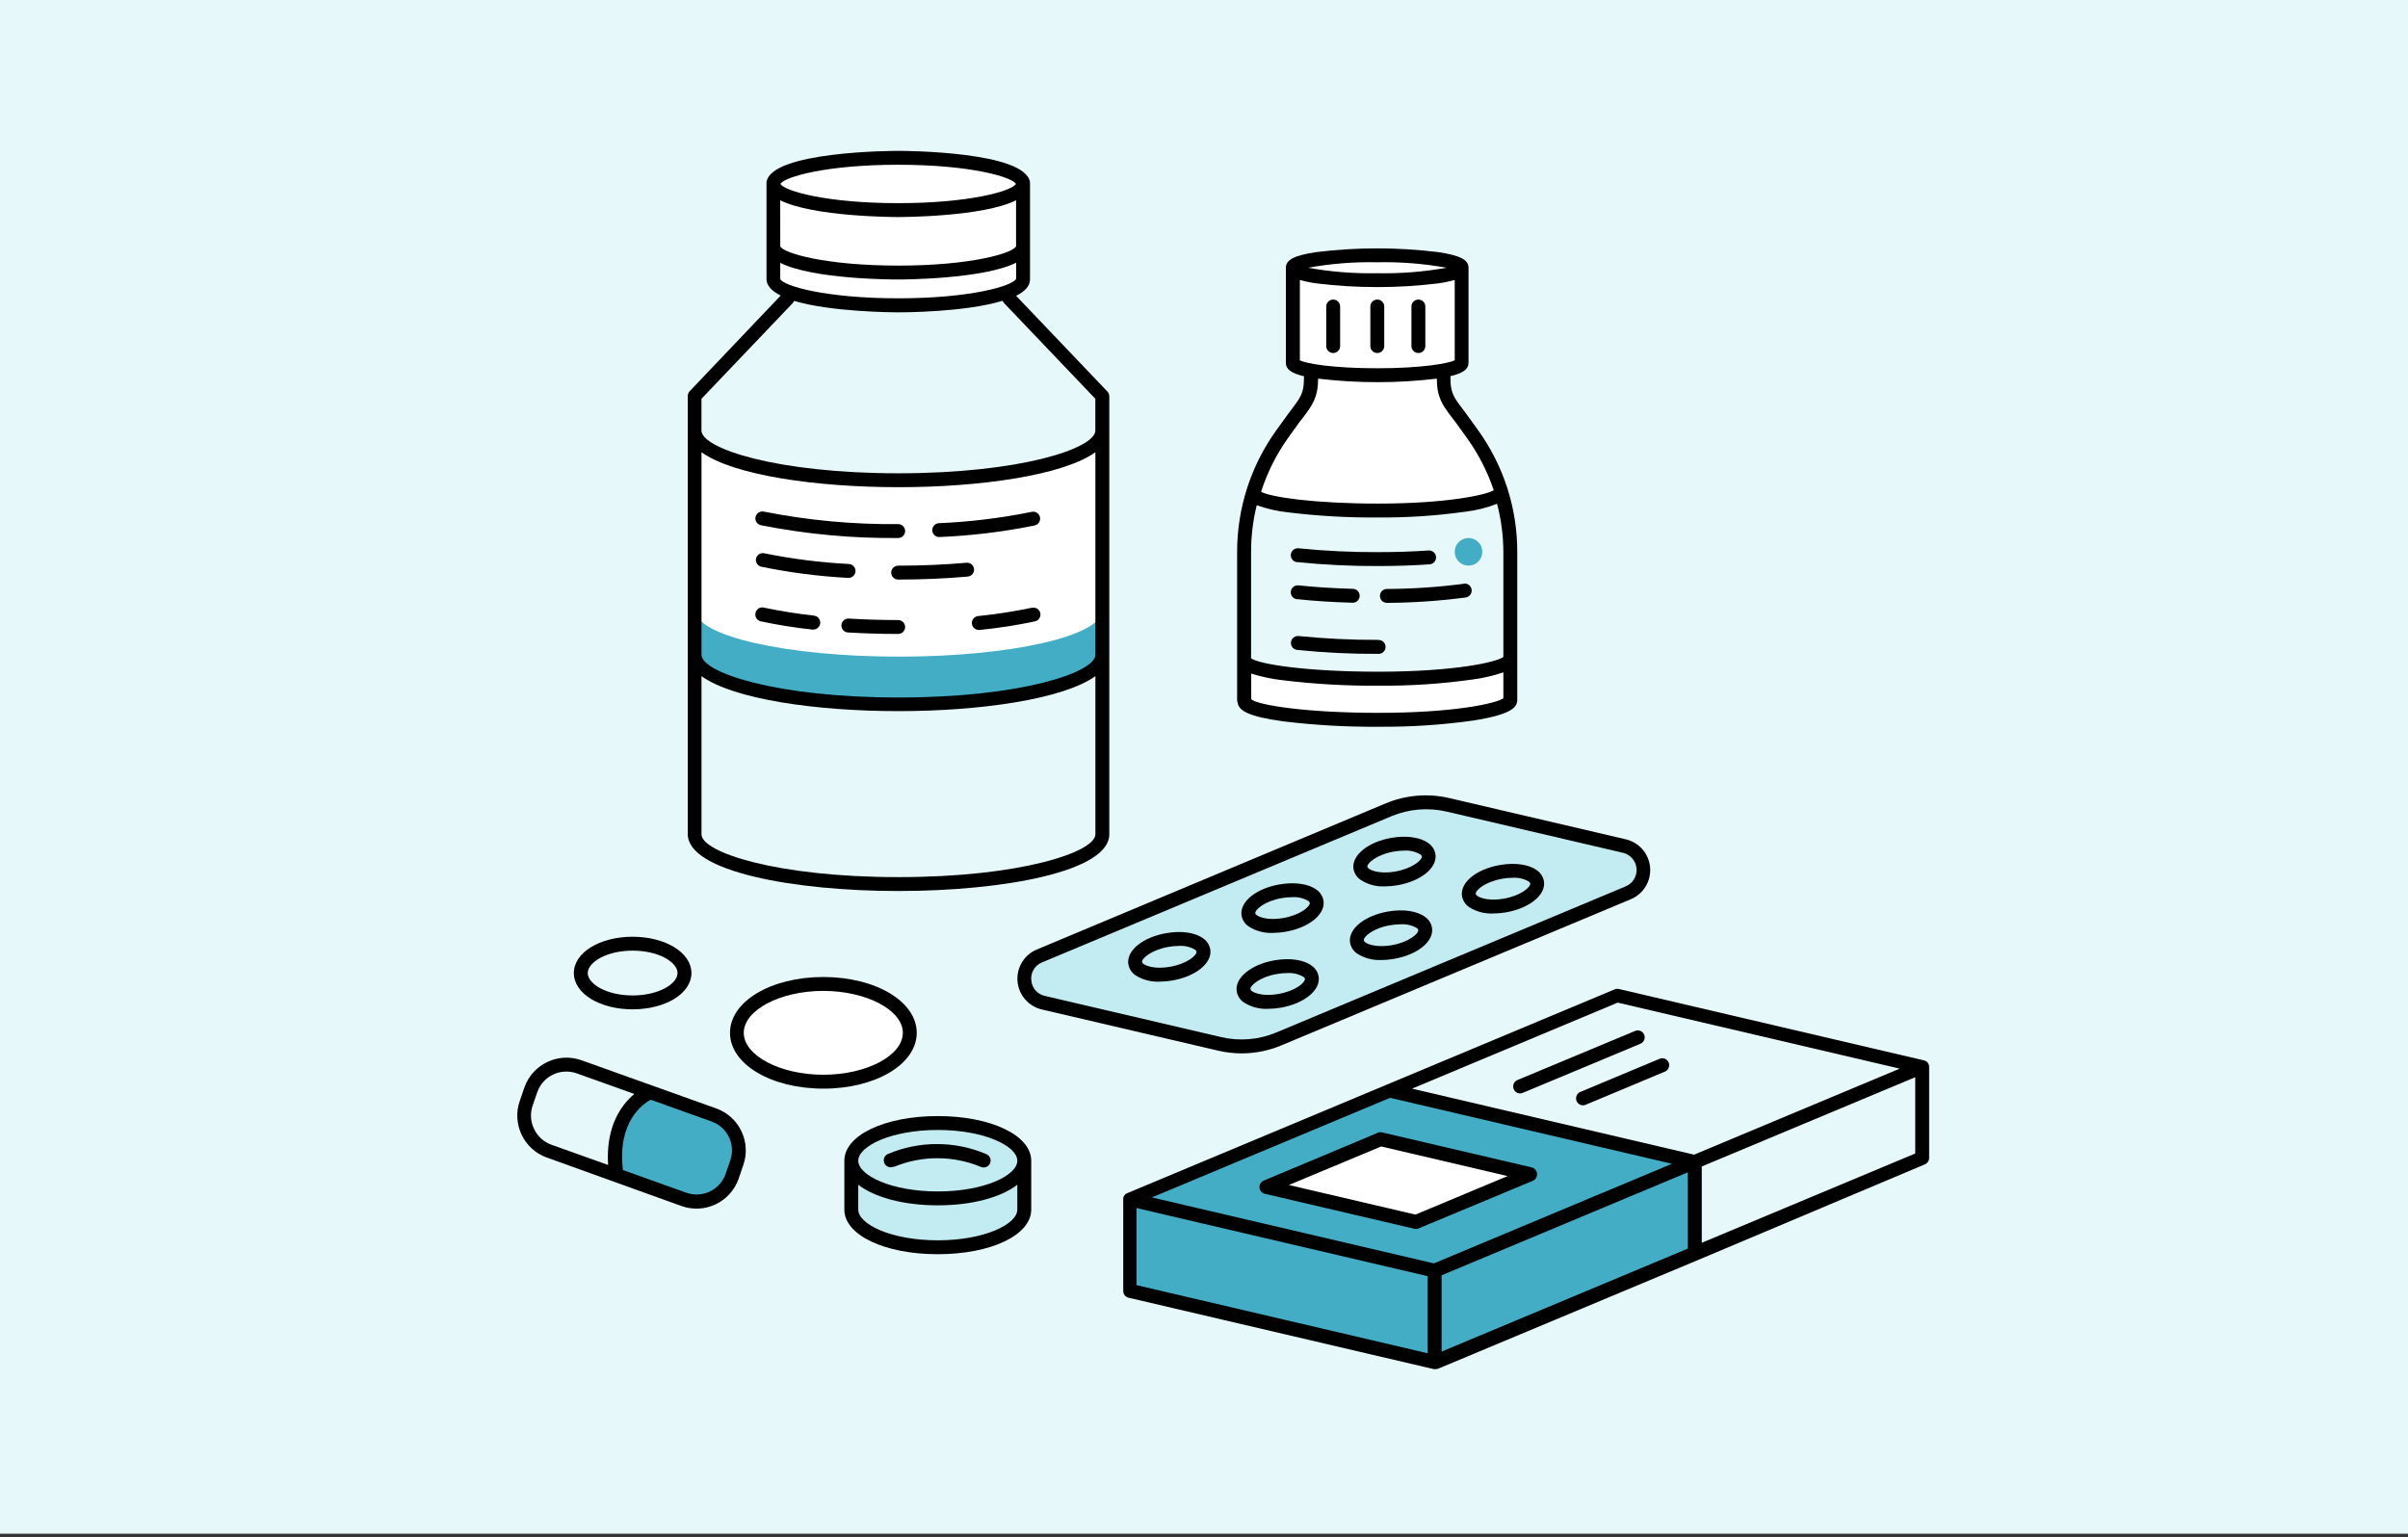
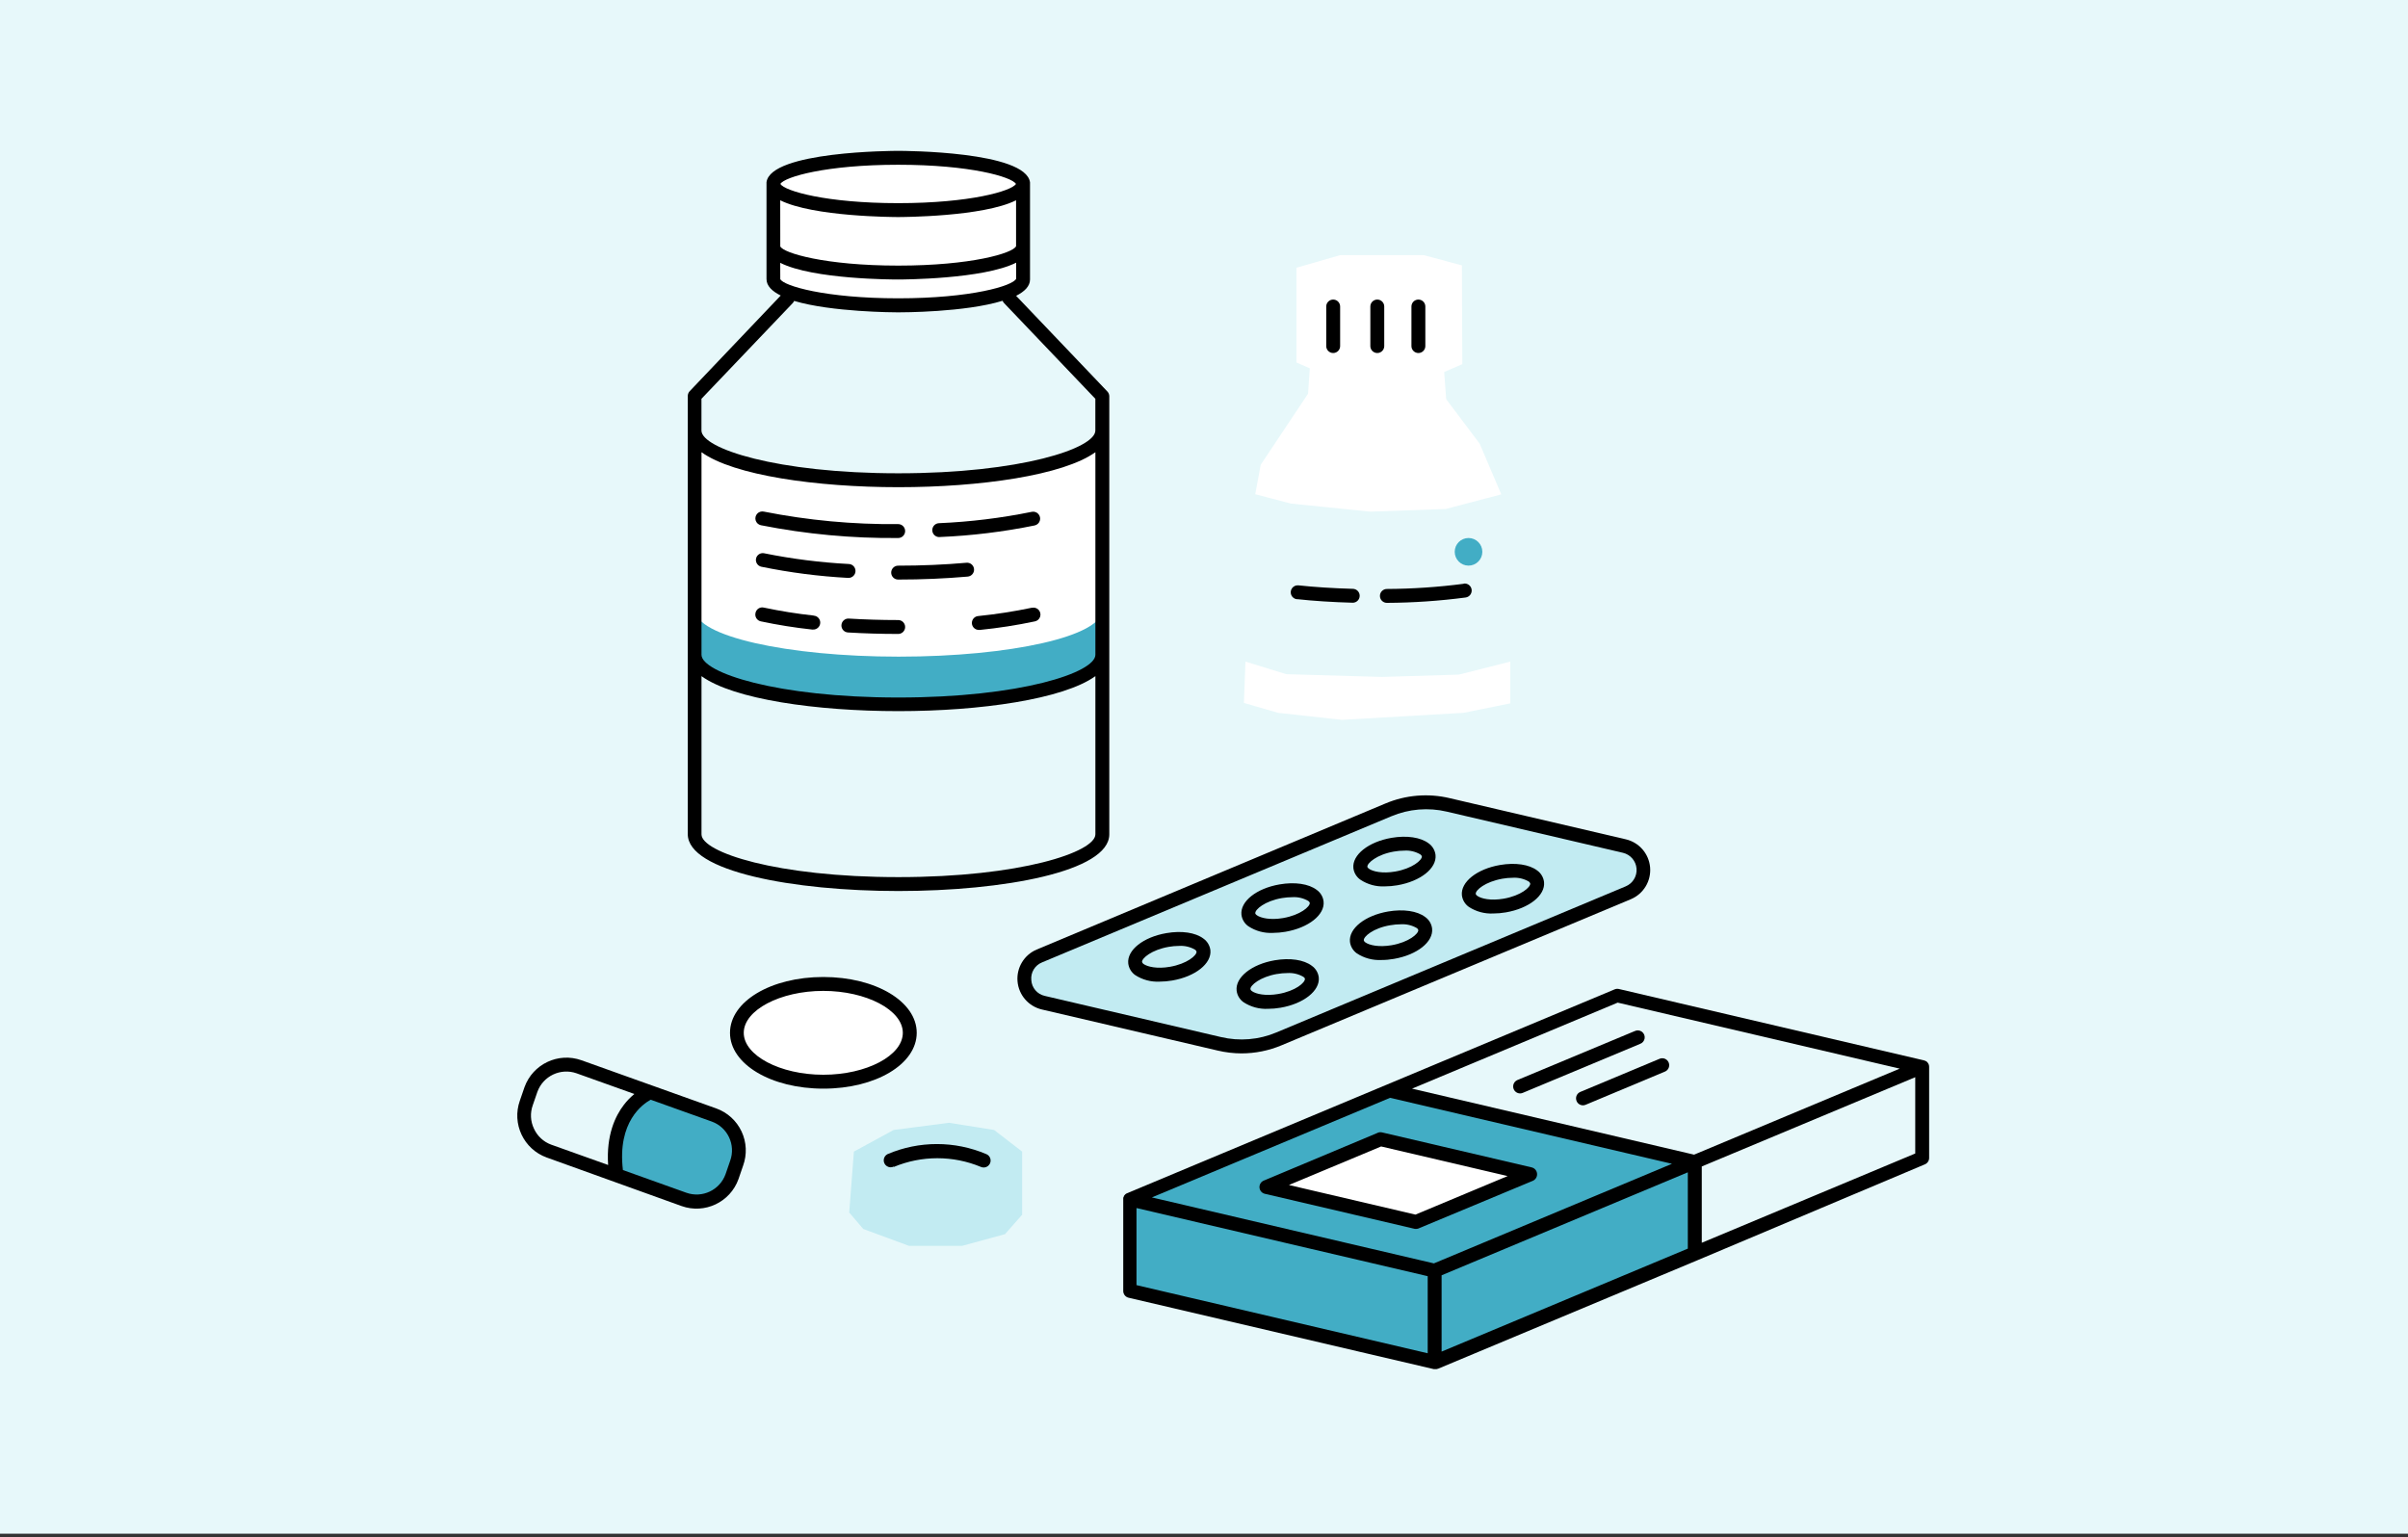
<svg xmlns="http://www.w3.org/2000/svg" width="686px" height="438px" viewBox="0 0 686 438" version="1.1">
  <rect x="0" y="0" width="686" height="438" fill="#333333" stroke="none" />
  <title>Legemidler</title>
  <desc>Created with Sketch.</desc>
  <g id="Legemidler" stroke="none" stroke-width="1" fill="none" fill-rule="evenodd" transform="translate(0, 0)">
    <rect fill="#E7F8FA" x="0" y="0" width="686" height="437" />
    <g id="legemidler" transform="translate(147, 42)" fill-rule="nonzero">
      <g id="Layer_2" transform="translate(28.04, 2)">
        <polygon id="Path" fill="#FFFFFF" points="138.907 81.682 138.907 135.34 127.674 139.748 90.555 145.385 56.473 143.312 34.574 139.748 23.037 134.442 23.037 81.682 32.924 87.16 47.536 90.856 73.738 93.218 105.92 91.859 124.136 88.11 135 83.609" />
        <polygon id="Path" fill="#FFFFFF" points="44.949 8.408 44.949 35.772 49.332 39.178 61.462 41.699 89.539 43.454 108.19 41.026 116.52 35.957 116.52 8.408 108.415 2.944 78.847 0.502 58.519 2.944 49.332 4.778" />
        <polygon id="Path" fill="#C2EBF2" points="280.279 213.246 253.14 225.575 199.561 247.526 182.559 253.968 171.181 253.242 120.321 241.692 117.378 237.626 117.378 230.749 124.004 226.697 224.997 185.42 232.152 184.642 245.378 187.07 286.707 196.799 291.789 199.993 293.334 204.6 291.67 207.662" />
        <polygon id="Path" fill="#42ADC5" points="223.308 266.191 307.986 286.73 307.986 313.368 232.93 344.322 146.352 323.73 146.352 297.7" />
        <polygon id="Path" fill="#FFFFFF" points="218.107 280.738 259.66 290.03 228.97 303.745 188.948 293.687" />
        <polygon id="Path" fill="#FFFFFF" points="194.307 32.287 194.307 59.294 198.096 60.931 197.607 68.178 184.117 88.427 182.559 96.822 192.723 99.488 215.348 101.785 236.838 101.02 252.651 96.862 246.487 82.408 236.956 69.736 236.389 62 241.55 59.756 241.431 31.614 230.554 28.697 206.742 28.697" />
        <polygon id="Path" fill="#FFFFFF" points="179.774 144.514 191.43 148.104 218.674 148.883 240.534 148.223 255.225 144.514 255.225 156.407 241.88 159.113 207.243 161.106 189.08 159.113 179.325 156.288" />
        <circle id="Oval" fill="#42ADC5" cx="243.319" cy="113.23" r="3.934" />
        <polygon id="Path" fill="#42ADC5" points="10.801 267.076 3.026 272.831 0.069 282.071 0.848 290.875 21.942 297.713 29.466 297.713 33.492 291.852 35.221 282.85 32.924 276.091 17.982 270.032" />
        <polygon id="Path" fill="#FFFFFF" points="35.221 247.936 35.221 253.229 41.134 259.604 52.328 263.657 63.218 263.657 76.128 261.307 82.807 255.803 83.902 246.391 73.474 238.339 60.103 235.699 45.015 238.339 38.481 243.593" />
        <polygon id="Path" fill="#C2EBF2" points="68.221 284.13 79.533 277.966 95.294 275.92 108.164 277.966 116.15 284.13 116.15 302.122 111.266 307.652 99.069 310.979 83.902 310.979 70.887 306.174 66.888 301.488" />
        <path d="M138.92,129.901 C138.92,137.227 112.982,143.101 80.985,143.101 C48.988,143.101 23.05,137.174 23.05,129.901 L23.05,144.514 C23.05,144.514 38.257,157.133 80.985,156.394 C123.714,155.654 138.92,145.385 138.92,145.385 L138.92,129.901 Z" id="Path" fill="#42ADC5" />
      </g>
      <g id="Layer_1" fill="#000000">
        <path d="M206.679,258.146 C210.615,258.144 214.511,257.354 218.136,255.823 L317.598,214.216 C321.207,212.705 323.426,209.035 323.089,205.137 C322.752,201.239 319.935,198.005 316.12,197.136 L265.96,185.414 C259.868,183.973 253.475,184.504 247.704,186.932 L148.348,228.552 C144.754,230.071 142.546,233.731 142.876,237.619 C143.207,241.507 146.001,244.741 149.8,245.632 L199.96,257.354 C202.162,257.871 204.416,258.137 206.679,258.146 Z M146.804,237.277 C146.578,235.089 147.835,233.018 149.879,232.208 L249.354,190.588 C254.361,188.479 259.908,188.017 265.194,189.268 L315.354,200.99 C317.486,201.492 319.05,203.313 319.225,205.496 C319.399,207.679 318.145,209.725 316.12,210.56 L216.645,252.166 C211.64,254.281 206.091,254.743 200.805,253.486 L150.645,241.765 C148.505,241.296 146.936,239.464 146.804,237.277 Z" id="Shape" />
        <path d="M402.567,261.842 C402.567,261.842 402.567,261.842 402.567,261.842 L402.567,261.776 C402.556,261.589 402.511,261.406 402.435,261.235 L402.435,261.235 C402.367,261.065 402.268,260.908 402.144,260.773 L402.078,260.68 C401.961,260.545 401.823,260.43 401.669,260.337 L401.59,260.337 C401.444,260.244 401.283,260.177 401.115,260.139 L401.115,260.139 L314.193,239.798 C313.787,239.706 313.362,239.743 312.978,239.904 L174.101,297.984 L174.101,297.984 C173.923,298.051 173.758,298.15 173.613,298.274 L173.534,298.353 C173.402,298.469 173.286,298.602 173.19,298.749 L173.19,298.842 C173.103,298.981 173.037,299.132 172.992,299.29 C172.992,299.29 172.992,299.29 172.992,299.37 C172.972,299.514 172.972,299.661 172.992,299.805 L172.992,325.836 C172.987,326.754 173.617,327.553 174.51,327.763 L261.446,348.104 L261.446,348.104 C261.586,348.118 261.728,348.118 261.868,348.104 C262,348.117 262.132,348.117 262.264,348.104 C262.369,348.087 262.471,348.056 262.568,348.012 L262.647,348.012 L336.738,317.018 L336.738,317.018 L401.366,289.76 C402.102,289.455 402.58,288.736 402.58,287.938 L402.58,261.948 C402.58,261.948 402.567,261.882 402.567,261.842 Z M313.85,243.679 L394.198,262.489 L335.616,287.001 L255.268,268.191 L313.85,243.679 Z M263.69,321.374 L333.834,292.03 L333.834,313.771 L263.69,343.114 L263.69,321.374 Z M249.011,270.805 L329.32,289.602 L261.498,317.982 L181.15,299.185 L249.011,270.805 Z M176.768,302.208 L259.73,321.625 L259.73,343.59 L176.768,324.172 L176.768,302.208 Z M337.808,312.108 L337.808,290.367 L398.62,264.931 L398.62,286.671 L337.808,312.108 Z" id="Shape" />
        <path d="M284.229,268.336 C284.539,269.068 285.255,269.546 286.05,269.551 C286.314,269.55 286.574,269.497 286.816,269.392 L320.225,255.44 C320.922,255.198 321.427,254.589 321.535,253.859 C321.643,253.13 321.337,252.4 320.74,251.967 C320.143,251.534 319.354,251.468 318.694,251.797 L285.285,265.736 C284.279,266.166 283.807,267.327 284.229,268.336 L284.229,268.336 Z" id="Path" />
        <path d="M302.141,271.716 C302.442,272.457 303.162,272.943 303.963,272.943 C304.226,272.941 304.486,272.888 304.728,272.785 L327.432,263.281 C328.367,262.815 328.78,261.704 328.375,260.741 C327.971,259.778 326.888,259.295 325.901,259.638 L303.197,269.128 C302.193,269.553 301.721,270.71 302.141,271.716 L302.141,271.716 Z" id="Path" />
        <path d="M290.882,292.4 C290.809,291.545 290.198,290.833 289.364,290.631 L246.86,280.692 C246.752,280.657 246.642,280.635 246.53,280.626 C246.111,280.566 245.685,280.645 245.315,280.85 L213.028,294.393 C212.23,294.722 211.736,295.53 211.809,296.39 C211.881,297.25 212.503,297.965 213.345,298.155 L255.836,308.095 L256.139,308.161 L256.443,308.161 C256.786,308.161 257.123,308.07 257.42,307.897 L289.72,294.433 C290.501,294.072 290.967,293.256 290.882,292.4 L290.882,292.4 Z M256.232,304.082 L220.196,295.647 L246.464,284.665 L282.5,293.1 L256.232,304.082 Z" id="Shape" />
        <path d="M195.842,225.436 C193.571,223.707 189.624,223.126 185.282,223.879 C178.682,225.014 174.022,228.723 174.418,232.512 C174.576,233.844 175.291,235.048 176.385,235.825 C178.448,237.168 180.883,237.824 183.341,237.699 C184.549,237.695 185.755,237.589 186.945,237.382 C193.545,236.247 198.204,232.538 197.822,228.75 C197.658,227.415 196.939,226.212 195.842,225.436 L195.842,225.436 Z M186.272,233.475 C182.655,234.109 179.909,233.475 178.774,232.67 C178.574,232.533 178.426,232.333 178.352,232.102 C178.246,231.06 181.058,228.631 185.955,227.786 C186.918,227.614 187.894,227.526 188.872,227.522 C190.471,227.416 192.065,227.788 193.452,228.591 C193.658,228.722 193.809,228.924 193.875,229.159 C193.98,230.202 191.182,232.63 186.272,233.475 Z" id="Shape" />
        <path d="M208.646,221.925 C210.704,223.279 213.141,223.94 215.602,223.813 C216.806,223.808 218.007,223.702 219.192,223.496 C225.792,222.361 230.465,218.652 230.069,214.863 C229.914,213.53 229.199,212.325 228.102,211.55 C225.832,209.821 221.885,209.24 217.542,209.992 C210.942,211.128 206.283,214.837 206.666,218.625 C206.826,219.957 207.546,221.157 208.646,221.925 Z M218.216,213.886 C219.18,213.725 220.155,213.641 221.133,213.636 C222.728,213.528 224.319,213.9 225.7,214.705 C225.908,214.83 226.063,215.027 226.136,215.259 C226.241,216.315 223.43,218.744 218.519,219.589 C214.916,220.209 212.157,219.589 211.035,218.77 C210.85,218.638 210.626,218.427 210.612,218.216 C210.52,217.16 213.305,214.731 218.216,213.886 Z" id="Shape" />
        <path d="M240.576,208.672 C242.62,210.017 245.037,210.678 247.48,210.56 C248.688,210.555 249.893,210.449 251.084,210.243 C257.684,209.108 262.343,205.399 261.96,201.61 C261.804,200.277 261.089,199.073 259.994,198.297 C257.723,196.568 253.763,195.987 249.434,196.726 C242.834,197.862 238.174,201.584 238.557,205.359 C238.723,206.702 239.459,207.909 240.576,208.672 Z M250.146,200.634 C251.109,200.462 252.085,200.373 253.064,200.37 C254.66,200.261 256.253,200.638 257.631,201.452 C257.839,201.577 257.994,201.774 258.066,202.006 C258.172,203.049 255.36,205.491 250.45,206.336 C246.846,206.956 244.088,206.336 242.966,205.518 C242.781,205.386 242.556,205.174 242.543,204.963 C242.438,203.96 245.236,201.478 250.12,200.634 L250.146,200.634 Z" id="Shape" />
        <path d="M207.26,243.56 C209.321,244.908 211.756,245.568 214.216,245.448 C215.424,245.443 216.629,245.337 217.82,245.131 C224.42,243.996 229.079,240.273 228.696,236.498 C228.54,235.162 227.819,233.956 226.716,233.185 C224.446,231.456 220.499,230.875 216.156,231.614 C209.556,232.749 204.897,236.472 205.293,240.247 C205.445,241.582 206.161,242.787 207.26,243.56 L207.26,243.56 Z M216.83,235.521 C217.797,235.349 218.777,235.26 219.76,235.257 C221.356,235.156 222.946,235.532 224.327,236.34 C224.512,236.472 224.736,236.683 224.75,236.894 C224.855,237.937 222.11,240.379 217.146,241.224 C213.53,241.844 210.784,241.224 209.649,240.405 C209.447,240.276 209.297,240.08 209.226,239.851 C209.121,238.795 211.932,236.353 216.83,235.508 L216.83,235.521 Z" id="Shape" />
        <path d="M239.56,229.66 C241.623,231.003 244.058,231.659 246.516,231.535 C247.72,231.537 248.922,231.431 250.107,231.218 C256.707,230.083 261.38,226.374 260.984,222.585 C260.828,221.255 260.113,220.055 259.017,219.285 C256.746,217.556 252.8,216.975 248.457,217.714 C241.857,218.85 237.197,222.559 237.58,226.347 C237.74,227.683 238.46,228.887 239.56,229.66 L239.56,229.66 Z M249.13,221.622 C250.093,221.45 251.069,221.361 252.047,221.358 C253.648,221.255 255.242,221.632 256.628,222.44 C256.829,222.569 256.979,222.766 257.05,222.994 C257.156,224.037 254.344,226.479 249.447,227.324 C245.83,227.944 243.071,227.324 241.949,226.506 C241.744,226.38 241.593,226.182 241.527,225.951 C241.382,224.895 244.18,222.44 249.09,221.622 L249.13,221.622 Z" id="Shape" />
        <path d="M271.451,216.408 C273.514,217.751 275.949,218.407 278.408,218.282 C279.611,218.277 280.812,218.171 281.998,217.965 C288.598,216.83 293.271,213.121 292.875,209.332 C292.716,208 292.002,206.796 290.908,206.019 C288.638,204.303 284.691,203.722 280.348,204.462 C273.748,205.597 269.088,209.306 269.471,213.094 C269.634,214.429 270.353,215.632 271.451,216.408 L271.451,216.408 Z M281.021,208.369 C281.984,208.197 282.96,208.109 283.938,208.105 C285.537,207.999 287.132,208.371 288.519,209.174 C288.718,209.311 288.867,209.511 288.941,209.742 C289.047,210.784 286.301,213.213 281.338,214.071 C277.721,214.692 274.962,214.071 273.84,213.253 C273.656,213.108 273.431,212.91 273.418,212.685 C273.312,211.642 276.111,209.24 281.021,208.369 Z" id="Shape" />
        <path d="M114.16,252.285 C114.16,243.362 102.465,236.379 87.536,236.379 C72.606,236.379 60.964,243.362 60.964,252.285 C60.964,261.208 72.659,268.191 87.575,268.191 C102.491,268.191 114.16,261.208 114.16,252.285 Z M87.536,264.231 C75.26,264.231 64.884,258.753 64.884,252.285 C64.884,245.817 75.26,240.339 87.536,240.339 C99.812,240.339 110.2,245.804 110.2,252.285 C110.2,258.766 99.864,264.231 87.575,264.231 L87.536,264.231 Z" id="Shape" />
-         <path d="M33.218,245.593 C42.616,245.593 49.982,241.052 49.982,235.257 C49.982,229.462 42.616,224.908 33.218,224.908 C23.819,224.908 16.48,229.449 16.48,235.257 C16.48,241.065 23.806,245.593 33.218,245.593 Z M33.218,228.868 C40.768,228.868 46.022,232.234 46.022,235.257 C46.022,238.28 40.742,241.633 33.218,241.633 C25.694,241.633 20.44,238.28 20.44,235.257 C20.44,232.234 25.72,228.868 33.218,228.868 L33.218,228.868 Z" id="Shape" />
-         <path d="M120.166,276.006 C104.986,276.006 93.542,281.484 93.542,288.73 L93.542,302.656 C93.542,309.903 104.986,315.368 120.166,315.368 C135.346,315.368 146.777,309.903 146.777,302.656 L146.777,288.73 C146.777,281.484 135.28,276.006 120.166,276.006 Z M120.166,279.966 C133.511,279.966 142.817,284.586 142.817,288.73 C142.817,292.875 133.511,297.482 120.166,297.482 C106.821,297.482 97.502,292.862 97.502,288.73 C97.502,284.599 106.808,279.966 120.166,279.966 Z M120.166,311.408 C106.808,311.408 97.502,306.788 97.502,302.656 L97.502,295.568 C102.108,299.145 110.345,301.442 120.166,301.442 C129.987,301.442 138.21,299.145 142.817,295.568 L142.817,302.656 C142.817,306.788 133.511,311.408 120.166,311.408 Z" id="Shape" />
        <path d="M107.626,290.499 C115.571,287.187 124.51,287.187 132.455,290.499 C132.697,290.602 132.958,290.656 133.221,290.658 C134.17,290.662 134.988,289.992 135.172,289.061 C135.355,288.13 134.853,287.199 133.973,286.843 C124.99,283.025 114.84,283.025 105.857,286.843 C105.223,287.159 104.805,287.789 104.762,288.496 C104.718,289.204 105.055,289.88 105.646,290.272 C106.237,290.663 106.992,290.71 107.626,290.394 L107.626,290.499 Z" id="Path" />
        <path d="M57.083,273.841 L18.645,260.1 C12.048,257.751 4.794,261.18 2.422,267.769 L1.102,271.597 C-1.246,278.194 2.183,285.447 8.771,287.82 L47.157,301.64 C53.754,303.996 61.013,300.564 63.38,293.971 L64.7,290.13 C65.851,286.96 65.695,283.462 64.266,280.407 C62.838,277.352 60.254,274.99 57.083,273.841 Z M5.115,279.596 C4.114,277.509 3.991,275.109 4.772,272.93 L6.092,269.102 C7.736,264.578 12.718,262.222 17.259,263.822 L33.719,269.709 C32.617,270.619 31.62,271.651 30.749,272.785 C28.294,275.966 25.68,281.418 26.248,289.945 L9.999,284.137 C7.83,283.336 6.071,281.701 5.115,279.596 Z M61.017,288.73 L59.697,292.572 C58.058,297.101 53.07,299.459 48.53,297.852 L30.459,291.384 C28.822,277.616 36.135,272.56 38.379,271.346 L55.79,277.576 C60.307,279.22 62.645,284.207 61.017,288.73 L61.017,288.73 Z" id="Shape" />
        <path d="M232.802,43.356 C231.708,43.356 230.822,44.242 230.822,45.336 L230.822,56.608 C230.822,57.702 231.708,58.588 232.802,58.588 C233.895,58.588 234.782,57.702 234.782,56.608 L234.782,45.336 C234.782,44.242 233.895,43.356 232.802,43.356 L232.802,43.356 Z" id="Path" />
        <path d="M247.348,56.608 L247.348,45.336 C247.348,44.242 246.462,43.356 245.368,43.356 C244.274,43.356 243.388,44.242 243.388,45.336 L243.388,56.608 C243.388,57.702 244.274,58.588 245.368,58.588 C246.462,58.588 247.348,57.702 247.348,56.608 Z" id="Path" />
        <path d="M257.076,58.588 C258.17,58.588 259.056,57.702 259.056,56.608 L259.056,45.336 C259.056,44.242 258.17,43.356 257.076,43.356 C255.983,43.356 255.096,44.242 255.096,45.336 L255.096,56.608 C255.096,57.134 255.305,57.637 255.676,58.008 C256.048,58.38 256.551,58.588 257.076,58.588 L257.076,58.588 Z" id="Path" />
        <path d="M108.946,211.88 C138.791,211.88 169.019,206.336 169.019,195.736 L169.019,70.864 C169.007,70.37 168.809,69.899 168.465,69.544 L142.474,42.286 C144.89,41.072 146.434,39.554 146.434,37.64 L146.434,10.408 C146.447,10.263 146.447,10.118 146.434,9.973 C145.286,1.089 110.438,0.984 108.933,0.984 C107.428,0.984 72.514,1.089 71.366,9.92 C71.353,10.065 71.353,10.211 71.366,10.356 L71.366,37.508 C71.366,39.448 72.936,40.98 75.418,42.207 L49.48,69.465 C49.145,69.825 48.953,70.294 48.939,70.785 L48.939,195.657 C48.886,206.31 79.101,211.88 108.946,211.88 Z M165.059,144.56 C165.059,149.642 143.715,156.744 108.946,156.744 C74.177,156.744 52.846,149.642 52.846,144.56 L52.846,86.85 C61.98,93.45 85.582,96.816 108.946,96.816 C132.31,96.816 155.912,93.423 165.059,86.85 L165.059,144.56 Z M108.946,207.92 C74.19,207.92 52.846,200.818 52.846,195.736 L52.846,150.658 C61.98,157.258 85.582,160.624 108.946,160.624 C132.31,160.624 155.912,157.219 165.059,150.658 L165.059,195.71 C165.059,200.792 143.715,207.92 108.946,207.92 Z M75.273,15.068 C84.671,19.767 107.652,19.846 108.867,19.846 C110.081,19.846 133.076,19.767 142.461,15.068 L142.461,28.149 C141.603,30.142 129.657,33.68 108.88,33.68 C88.103,33.68 76.118,30.103 75.286,28.202 L75.273,15.068 Z M108.88,4.944 C129.34,4.944 141.233,8.389 142.434,10.408 C141.22,12.428 129.327,15.886 108.88,15.886 C88.433,15.886 76.514,12.428 75.312,10.408 C76.514,8.389 88.407,4.944 108.88,4.944 Z M75.273,32.888 C84.671,37.64 107.652,37.64 108.88,37.64 C110.108,37.64 133.102,37.561 142.487,32.848 L142.487,37.416 C141.642,39.422 129.696,42.999 108.88,42.999 C88.064,42.999 76.118,39.422 75.286,37.521 L75.273,32.888 Z M52.833,71.63 L78.85,44.346 C79.011,44.166 79.14,43.961 79.233,43.738 C89.925,46.933 107.784,46.999 108.854,46.999 C109.923,46.999 127.941,46.999 138.62,43.699 C138.716,43.937 138.855,44.156 139.029,44.346 L165.046,71.63 L165.046,80.672 C165.046,85.767 143.702,92.856 108.933,92.856 C74.164,92.856 52.833,85.767 52.833,80.672 L52.833,71.63 Z" id="Shape" />
        <path d="M70.6,103.772 C69.907,103.621 69.186,103.851 68.708,104.376 C68.231,104.901 68.07,105.641 68.286,106.317 C68.502,106.993 69.062,107.502 69.755,107.653 C82.638,110.202 95.748,111.423 108.88,111.296 C109.974,111.296 110.86,110.41 110.86,109.316 C110.86,108.222 109.974,107.336 108.88,107.336 C96.032,107.462 83.204,106.268 70.6,103.772 L70.6,103.772 Z" id="Path" />
        <path d="M120.575,111.019 L120.668,111.019 C129.77,110.641 138.827,109.537 147.754,107.719 C148.447,107.57 149.009,107.063 149.227,106.389 C149.445,105.714 149.286,104.974 148.811,104.448 C148.335,103.922 147.616,103.689 146.922,103.838 C138.222,105.612 129.394,106.693 120.522,107.072 C119.429,107.101 118.566,108.011 118.595,109.105 C118.624,110.198 119.534,111.061 120.628,111.032 L120.575,111.019 Z" id="Path" />
        <path d="M69.887,119.48 C78.021,121.149 86.267,122.213 94.558,122.661 L94.677,122.661 C95.77,122.694 96.683,121.834 96.716,120.741 C96.749,119.647 95.889,118.734 94.796,118.701 C86.71,118.277 78.667,117.258 70.732,115.652 C70.22,115.535 69.683,115.628 69.241,115.911 C68.799,116.194 68.49,116.643 68.382,117.157 C68.169,118.211 68.838,119.243 69.887,119.48 L69.887,119.48 Z" id="Path" />
        <path d="M130.488,120.153 C130.445,119.627 130.193,119.141 129.789,118.801 C129.385,118.461 128.862,118.297 128.337,118.345 C122.12,118.899 115.559,119.176 108.867,119.176 C107.773,119.176 106.887,120.063 106.887,121.156 C106.887,122.25 107.773,123.136 108.867,123.136 C115.678,123.136 122.344,122.846 128.667,122.292 C129.193,122.251 129.681,122.003 130.022,121.601 C130.364,121.2 130.532,120.679 130.488,120.153 L130.488,120.153 Z" id="Path" />
        <path d="M84.803,133.393 C80.033,132.876 75.293,132.119 70.6,131.122 C70.077,130.998 69.526,131.094 69.076,131.389 C68.627,131.684 68.318,132.151 68.224,132.68 C68.11,133.193 68.205,133.73 68.487,134.173 C68.769,134.616 69.216,134.929 69.729,135.043 C74.561,136.068 79.443,136.848 84.354,137.379 L84.579,137.379 C85.672,137.441 86.609,136.605 86.671,135.511 C86.733,134.418 85.897,133.481 84.803,133.419 L84.803,133.393 Z" id="Path" />
        <path d="M108.88,134.673 C104.115,134.673 99.376,134.528 94.809,134.251 C93.715,134.185 92.776,135.018 92.71,136.112 C92.644,137.206 93.478,138.145 94.571,138.211 C99.218,138.488 104.022,138.633 108.88,138.633 C109.974,138.633 110.86,137.747 110.86,136.653 C110.86,135.56 109.974,134.673 108.88,134.673 Z" id="Path" />
        <path d="M146.962,131.162 C141.938,132.215 136.862,133.003 131.756,133.525 C130.662,133.579 129.82,134.51 129.875,135.604 C129.929,136.697 130.86,137.539 131.954,137.485 L132.165,137.485 C137.419,136.961 142.641,136.15 147.807,135.056 C148.513,134.92 149.09,134.412 149.314,133.729 C149.538,133.045 149.374,132.294 148.885,131.767 C148.397,131.239 147.66,131.018 146.962,131.188 L146.962,131.162 Z" id="Path" />
-         <path d="M218.519,163.528 C227.558,164.63 236.659,165.146 245.764,165.073 C254.78,165.15 263.79,164.558 272.718,163.304 C283.727,161.575 285.245,159.463 285.245,157.43 L285.245,115.309 C285.271,102.796 281.334,90.597 273.999,80.461 L270.844,76.092 C270.382,75.445 269.946,74.864 269.524,74.323 C267.174,71.194 266.211,69.888 266.211,65.796 L266.211,65.175 C269.854,64.317 271.359,63.156 271.359,61.374 L271.359,34.287 C271.359,32.004 268.917,30.75 262.634,29.826 C251.149,28.418 239.535,28.418 228.05,29.826 C221.766,30.75 219.324,32.004 219.324,34.287 L219.324,61.4 C219.324,63.182 220.816,64.344 224.472,65.202 L224.472,65.822 C224.472,69.914 223.509,71.221 221.159,74.349 C220.763,74.89 220.328,75.471 219.839,76.118 L216.684,80.487 C209.349,90.624 205.412,102.823 205.438,115.335 L205.438,157.456 C205.44,157.738 205.498,158.016 205.61,158.275 C205.913,160.4 208.408,162.142 218.519,163.528 Z M281.285,115.309 L281.285,145.18 C281.285,145.18 281.285,145.18 281.285,145.18 C279.411,146.672 267.24,149.391 245.645,149.391 C225,149.391 211.602,147.213 209.411,145.576 L209.411,115.309 C209.407,110.807 209.947,106.322 211.022,101.95 C213.964,103.001 217.022,103.692 220.13,104.01 C228.543,105.031 237.012,105.512 245.487,105.448 C253.876,105.514 262.259,104.958 270.567,103.785 C273.625,103.422 276.624,102.668 279.49,101.541 C280.666,106.036 281.27,110.662 281.285,115.309 Z M245.764,161.113 C225.119,161.113 211.708,158.948 209.517,157.311 C209.517,157.311 209.517,157.206 209.451,157.153 L209.451,149.919 C212.377,150.848 215.388,151.485 218.44,151.82 C227.478,152.927 236.579,153.447 245.685,153.378 C254.701,153.451 263.711,152.855 272.639,151.596 C275.581,151.209 278.477,150.532 281.285,149.576 L281.285,156.955 C279.239,158.46 267.108,161.113 245.764,161.113 L245.764,161.113 Z M245.368,32.73 C251.977,32.591 258.583,33.113 265.089,34.287 C258.584,35.462 251.977,35.984 245.368,35.845 C238.759,35.984 232.152,35.462 225.647,34.287 C232.152,33.112 238.759,32.59 245.368,32.73 L245.368,32.73 Z M223.311,37.772 C224.874,38.212 226.466,38.538 228.076,38.749 C239.561,40.157 251.175,40.157 262.66,38.749 C264.27,38.537 265.862,38.21 267.425,37.772 L267.425,60.674 C265.538,61.558 258.04,62.931 245.368,62.931 C232.696,62.931 225.185,61.611 223.311,60.674 L223.311,37.772 Z M219.945,82.784 L223.1,78.402 C223.548,77.786 223.988,77.218 224.42,76.699 C226.862,73.412 228.485,71.234 228.512,65.888 C239.745,67.226 251.097,67.226 262.33,65.888 C262.33,71.168 263.967,73.412 266.422,76.699 C266.818,77.209 267.258,77.777 267.742,78.402 L270.897,82.784 C274.178,87.34 276.754,92.364 278.54,97.687 C276.467,99.007 265.181,101.488 245.632,101.488 C227.152,101.488 214.876,99.601 212.262,98.122 C214.018,92.645 216.61,87.471 219.945,82.784 L219.945,82.784 Z" id="Shape" />
-         <path d="M222.532,118.16 C230.246,118.949 237.997,119.323 245.751,119.282 C250.793,119.282 255.69,119.124 260.271,118.794 C260.793,118.76 261.28,118.519 261.624,118.125 C261.969,117.732 262.142,117.217 262.106,116.695 C262.028,115.604 261.085,114.779 259.994,114.847 C255.466,115.164 250.661,115.322 245.711,115.322 C238.103,115.358 230.498,114.992 222.928,114.226 C222.221,114.149 221.525,114.454 221.104,115.028 C220.683,115.601 220.6,116.356 220.887,117.008 C221.173,117.659 221.785,118.109 222.492,118.186 L222.532,118.16 Z" id="Path" />
        <path d="M222.532,128.72 C227.126,129.222 232.577,129.578 238.372,129.736 L238.372,129.736 C239.466,129.736 240.352,128.85 240.352,127.756 C240.352,126.663 239.466,125.776 238.372,125.776 C232.749,125.618 227.403,125.275 222.915,124.786 C222.207,124.709 221.512,125.014 221.091,125.588 C220.67,126.161 220.587,126.916 220.873,127.568 C221.16,128.219 221.772,128.669 222.479,128.746 L222.532,128.72 Z" id="Path" />
        <path d="M269.999,124.338 C262.738,125.286 255.424,125.78 248.1,125.816 C247.007,125.816 246.12,126.702 246.12,127.796 C246.12,128.89 247.007,129.776 248.1,129.776 L248.1,129.776 C255.605,129.738 263.1,129.226 270.54,128.245 C271.634,128.092 272.396,127.081 272.243,125.988 C272.09,124.894 271.08,124.132 269.986,124.285 L269.999,124.338 Z" id="Path" />
-         <path d="M245.751,140.323 C238.143,140.353 230.538,139.987 222.968,139.227 C222.26,139.149 221.565,139.455 221.144,140.029 C220.723,140.602 220.64,141.357 220.926,142.009 C221.212,142.66 221.825,143.109 222.532,143.187 C230.246,143.97 237.997,144.344 245.751,144.309 C246.844,144.309 247.731,143.423 247.731,142.329 C247.731,141.236 246.844,140.349 245.751,140.349 L245.751,140.323 Z" id="Path" />
      </g>
    </g>
  </g>
</svg>